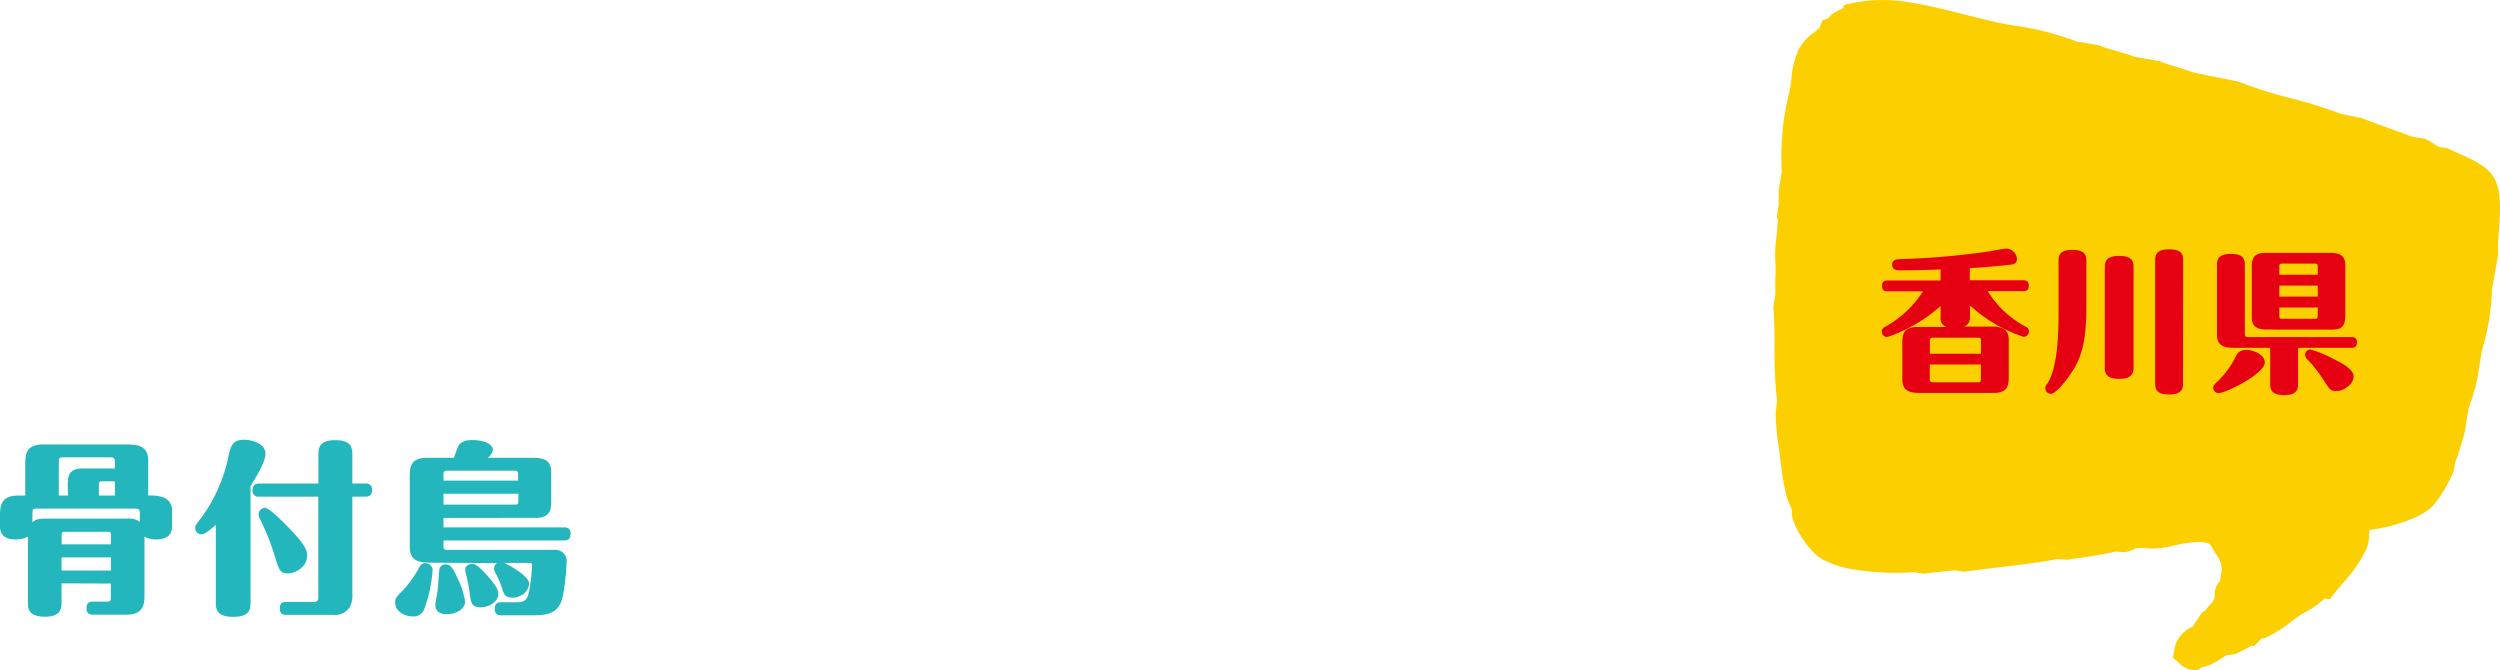
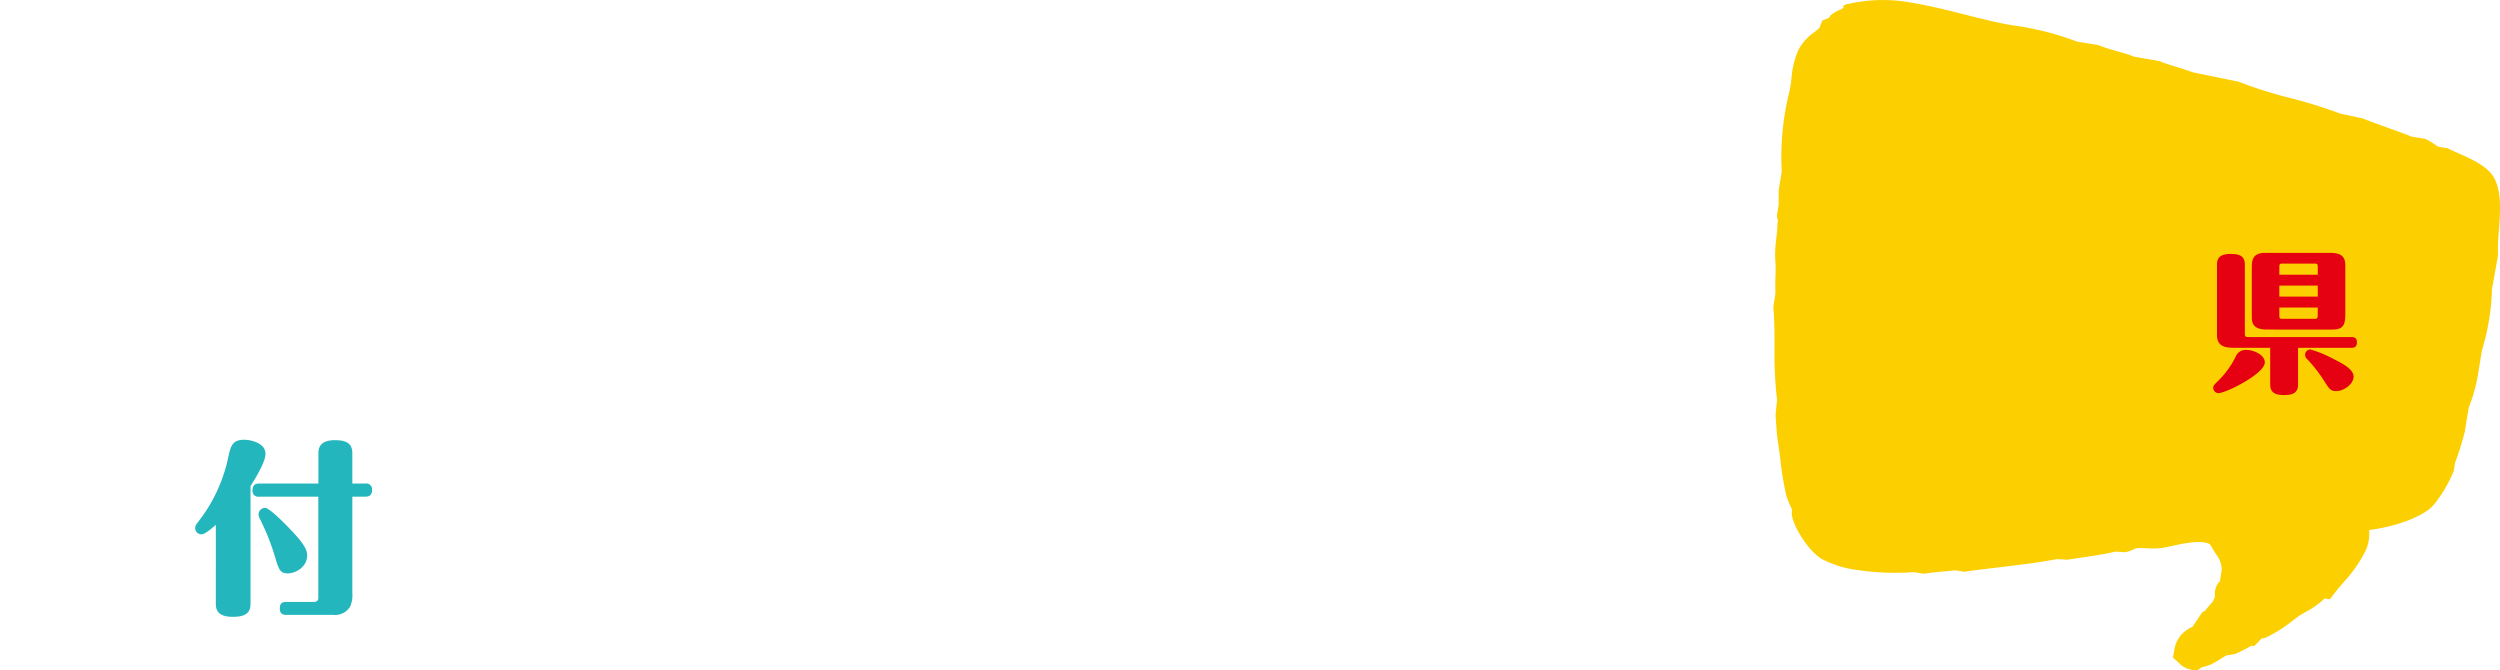
<svg xmlns="http://www.w3.org/2000/svg" width="528.19" height="141.65" viewBox="0 0 528.19 141.65">
  <defs>
    <style>.cls-1{fill:#23b6bc;}.cls-2{fill:#fccf00;}.cls-3{fill:#e50012;}</style>
  </defs>
  <title>sec03-ttlmiddle03--sp</title>
  <g id="レイヤー_2" data-name="レイヤー 2">
    <g id="h3">
-       <path class="cls-1" d="M13,123.25v4.32c0,1.33-.55,2.73-3.51,2.73-2.57,0-3.59-.94-3.59-2.73V113.35a4.91,4.91,0,0,1-2.53.62C1.64,114,0,113.43,0,111.24v-1.87c0-2.34,0-4.67,3.94-4.67h1.4V98.38c0-2.22,0-4.48,3.78-4.48H26.31c2.33,0,5,0,5,3.39v7.41a8.78,8.78,0,0,1,3.35.42,3,3,0,0,1,1.68,3.12v3c0,2.15-1.6,2.73-3.39,2.73a4.78,4.78,0,0,1-2.42-.58v12.16c0,1.83,0,4.32-3.85,4.32h-7c-.62,0-1.4-.12-1.4-1.36,0-.94.35-1.41,1.4-1.41h2.92c.66,0,.82-.07.82-.81v-3Zm-6.16-12.9c.9-.78,1.56-.78,3.66-.78H27.05a3.62,3.62,0,0,1,2.49.7V108.4c0-.7-.16-.94-1-.94H7.79c-.74,0-.93.08-.93.94Zm7.48-7.64c0-1.87,0-3.74,3.16-3.74h6.78V97.56c0-.85-.27-.93-.94-.93h-10c-.74,0-.9.15-.9.93v7.14h1.95ZM23.46,115v-1.83c0-.74-.16-.82-.82-.82H13.83c-.62,0-.81,0-.81.82V115Zm0,5.54v-2.77H13v2.77ZM20.89,104.7h3.39v-3H21.63c-.59,0-.74.08-.74.75Z" />
      <path class="cls-1" d="M45.6,110.89c-.78.67-2.3,2-3,2a1.32,1.32,0,0,1-1.36-1.36c0-.43.15-.67.82-1.52A33.08,33.08,0,0,0,48.14,97c.58-2.73.89-4.09,3.46-4.09,1.29,0,4.49.62,4.49,3,0,1.87-2.62,5.92-3.16,6.78v24.9c0,2.15-1.44,2.73-3.74,2.73-2.65,0-3.59-1-3.59-2.73Zm28.84,14.38a5.92,5.92,0,0,1-.47,2.89,3.71,3.71,0,0,1-3.58,1.75H60.53c-.43,0-1.41,0-1.41-1.32s.67-1.41,1.41-1.41H66c1,0,1.25-.23,1.25-.93V104.93H54.76a1.2,1.2,0,0,1-1.4-1.36c0-1.17.66-1.41,1.4-1.41H67.27V95.77c0-1.75.94-2.77,3.51-2.77,2.26,0,3.66.59,3.66,2.77v6.39h2.77a1.23,1.23,0,0,1,1.4,1.37c0,1.24-.78,1.4-1.4,1.4H74.44Zm-18.51-18c.51,0,1.91,1,4.6,3.74,3.82,3.86,4.36,5.18,4.36,6.35,0,2.34-2.3,3.78-4.13,3.78-1.56,0-1.87-.86-2.57-3.2A49.2,49.2,0,0,0,55,109.8a2.65,2.65,0,0,1-.36-1A1.37,1.37,0,0,1,55.93,107.31Z" />
-       <path class="cls-1" d="M91.4,120.44a29.76,29.76,0,0,1-1.68,8,2.41,2.41,0,0,1-2.57,1.79c-1.44,0-3.66-.93-3.66-2.92,0-.9.15-1.09,1.67-2.61a23.92,23.92,0,0,0,3.51-5A1.31,1.31,0,0,1,90,119,1.51,1.51,0,0,1,91.4,120.44Zm0-1.56c-2.26,0-4.83,0-4.83-3.27V101c0-2.14,0-4.28,3.66-4.28h5.65c.16-.39.74-2,.86-2.3.54-1.17,1.71-1.44,3-1.44,2.69,0,4.4.89,4.4,2.1a2.61,2.61,0,0,1-1.09,1.64h9c2.07,0,4.41,0,4.41,3v5.77c0,2,0,3.93-3.35,3.93H93.7v2h25.45c.85,0,1.4.31,1.4,1.33s-.43,1.44-1.4,1.44H93.7v1.13c0,.78.19.85.89.85H117.2a2.37,2.37,0,0,1,2.53,2.34c0,.86-.39,6.39-1.09,8.42-1,2.92-3.51,3.08-6.51,3.08h-6.19c-.63,0-1.41-.16-1.41-1.36,0-.94.35-1.41,1.41-1.41h3c1.91,0,2.41-.39,2.8-2.1a35.45,35.45,0,0,0,.66-5.65.48.48,0,0,0-.5-.55h-5.34c1.87.9,5.22,2.92,5.22,4.33,0,1.67-1.68,3-3.47,3-1.6,0-1.87-.7-2.3-2.18a16.67,16.67,0,0,0-1.36-3.08,1.74,1.74,0,0,1-.27-.9,1.31,1.31,0,0,1,.66-1.13Zm5.06,2.89a16.94,16.94,0,0,1,1.8,5.29c0,1.49-1.64,2.69-3.9,2.69-1.79,0-2.38-.89-2.38-2,0-.39.43-2.54.47-3,.12-1.1.31-3.82.35-4.29a1.3,1.3,0,0,1,1.48-1.21C95.18,119.31,95.65,120,96.5,121.77Zm13-20.23v-1.29c0-.78-.23-.81-.82-.81H94.59c-.74,0-.89.15-.89.89v1.21ZM93.7,104.31v2.3h15c.59,0,.82,0,.82-.78v-1.52ZM103.29,122c.66.74,2,2.3,2,3.47,0,1.67-2,2.84-3.78,2.84s-2-.93-2.22-2.57a33.65,33.65,0,0,0-.9-4.68,4,4,0,0,1-.11-.7c0-.5.43-1.24,1.56-1.24C100.75,119.12,102.51,121.1,103.29,122Z" />
      <path class="cls-2" d="M465.15,141a2.59,2.59,0,0,1,.45-.12,9.11,9.11,0,0,0,1.58-.53,18.38,18.38,0,0,0,2-1.16c.41-.25.83-.52,1.19-.71l1.73-.28.28-.1c.53-.2,2.14-1,3.29-1.69l.57.1,1-1a3.74,3.74,0,0,0,.54-.62l.68-.08.38-.16a29.69,29.69,0,0,0,5.65-3.6c.44-.33.85-.64,1.23-.91s.78-.48,1.28-.77a19.88,19.88,0,0,0,4.15-2.93l1.08.18,1.05-1.36c.57-.75,1.2-1.47,1.86-2.24a28.46,28.46,0,0,0,4.71-6.79,8.77,8.77,0,0,0,.69-4.25c4.83-.58,11.32-2.6,13.66-5.33a29.18,29.18,0,0,0,4.05-6.74l.16-.35.3-1.83c.57-1.44,1.26-3.63,2.06-6.53l0-.15.81-4.92a34.32,34.32,0,0,0,2-7.27l.79-4.82a48.43,48.43,0,0,0,2.12-12.93L527.76,54v-.31a41.25,41.25,0,0,1,.19-4.89c.3-3.92.61-8-.89-11-1.28-2.6-4.81-4.16-7.93-5.54-.6-.27-1.17-.52-1.64-.75l-.38-.19L515.16,31c-.23-.13-.51-.32-.77-.5a11.46,11.46,0,0,0-1.68-1l-.35-.17-2.82-.46c-1.46-.59-3.11-1.18-4.71-1.75-1.86-.67-3.78-1.36-5.4-2l-.26-.11-4.7-1a101.24,101.24,0,0,0-10.64-3.31,89.38,89.38,0,0,1-10.55-3.32l-.26-.11-9.77-2c-1.12-.43-2.35-.81-3.53-1.17s-2.35-.72-3.29-1.1l-.3-.12L451,12c-1.1-.43-2.38-.8-3.72-1.18s-2.64-.77-3.64-1.17l-.3-.12-4.52-.74a61.55,61.55,0,0,0-13.66-3.45c-3.11-.51-6.42-1.35-9.91-2.23s-7.35-1.87-11-2.47a33,33,0,0,0-12.87,0l-1,.22-.3,0L390,1l-.46.1-.07.47-.32.33-.26.11a6.63,6.63,0,0,0-1.64.87l-.62.46-.19.43L385,4.35l-.58,1.53c-.29.27-.64.55-1,.86A10.78,10.78,0,0,0,380,10.46a18.48,18.48,0,0,0-1.51,6.14,21.71,21.71,0,0,1-.53,3.15,56.71,56.71,0,0,0-1.52,16.52l-.65,3.94,0,.32c0,.37,0,.88,0,1.38s0,.93,0,1.32l-.37,2.29.06.45a4.37,4.37,0,0,0,.17.67,4,4,0,0,0-.13.89c0,.86-.11,1.78-.22,2.76a24.71,24.71,0,0,0-.2,5.13c.07.87.05,2.11,0,3.31s0,2.28,0,3.34l-.42,2.59,0,.36c.22,2.64.23,5.54.24,8.34a83.72,83.72,0,0,0,.53,11.16l-.31,3.09,0,.28c.05.52.08,1.06.12,1.61.09,1.31.18,2.67.41,4.11.18,1.11.33,2.31.49,3.59a64.34,64.34,0,0,0,1.22,7.41,13.3,13.3,0,0,0,.82,2.13c.13.27.27.58.37.82l0,1.29.08.35c.64,2.75,3.65,7.39,6.26,8.9a21.66,21.66,0,0,0,7.23,2.29,55.3,55.3,0,0,0,12.25.49l2.05.33.43-.06c1.48-.21,3.59-.4,5.28-.56l1-.09,1.83.3.44-.06c2.17-.31,4.44-.58,6.84-.87,4.18-.5,8.49-1,12.33-1.75l2,.12.33,0c.94-.16,1.95-.31,3-.46,2.37-.35,4.83-.71,7-1.24l1.85.12.31,0a6.82,6.82,0,0,0,1.93-.7,1.34,1.34,0,0,1,.24-.12,11.13,11.13,0,0,1,2.28,0,17.45,17.45,0,0,0,3.39-.09c.59-.1,1.24-.24,2-.41,2-.44,4.84-1.06,6.83-.73a3.48,3.48,0,0,1,1.1.34,7.75,7.75,0,0,1,.74,1.15c.25.41.5.84.8,1.25a5.39,5.39,0,0,1,1,3.08l-.31,1.91s0,.36,0,.4a3.21,3.21,0,0,0-.6.73,3.81,3.81,0,0,0-.49,2.56,8.2,8.2,0,0,1-.52,1.11,5.61,5.61,0,0,1-.49.58,11.13,11.13,0,0,0-1.1,1.34l-.6.29-2,3c-.13.09-.29.18-.48.29a6.17,6.17,0,0,0-3.42,4.68l-.29,1.61,1.22,1.08a1.13,1.13,0,0,1,.11.11,4.5,4.5,0,0,0,2.32,1.32l1.26.35Z" />
-       <path class="cls-3" d="M410,56.92c-2.88.12-5.7.19-8.58.19-.55,0-1.65,0-1.65-1.17s1.1-1.16,1.65-1.19a165.09,165.09,0,0,0,18.77-1.62c.58-.1,3.13-.61,3.68-.61a2.36,2.36,0,0,1,2.27,2.23c0,1-.91,1.1-1.26,1.16-.17,0-3,.39-8.71.75v2.55h11.29c.68,0,1.17.26,1.17,1.13s-.36,1.17-1.17,1.17h-7.5a20.77,20.77,0,0,0,8,7.5,1.1,1.1,0,0,1,.71,1,1.15,1.15,0,0,1-1.13,1.16,31.58,31.58,0,0,1-11.33-6.63V67a1.92,1.92,0,0,1-1.26,2h5.28c1.94,0,4.17,0,4.17,2.81V79.3c0,1.84,0,3.72-3.17,3.72H406.09c-1.94,0-4.17,0-4.17-2.81V72.8c0-1.85,0-3.72,3.17-3.72h6.15A1.91,1.91,0,0,1,410,67V64.65a32.43,32.43,0,0,1-11.26,6.56,1.18,1.18,0,0,1-1.17-1.16,1.13,1.13,0,0,1,.72-1,22.25,22.25,0,0,0,8-7.5h-7.5c-.52,0-1.16-.1-1.16-1.13,0-.78.32-1.17,1.16-1.17H410Zm-2.27,17.82h10.81V72.12c0-.65-.13-.78-.75-.78h-9.28c-.55,0-.78.07-.78.78ZM418.52,77H407.71v3c0,.65.16.78.78.78h9.28c.55,0,.75-.07.75-.78Z" />
-       <path class="cls-3" d="M434.92,55c0-1.58.94-2.2,2.88-2.2,1.75,0,3,.39,3,2.2v9.74c0,8.12-1.23,11.23-3.47,14.46-1,1.52-3.1,4-4,4A1.15,1.15,0,0,1,432.14,82c0-.36.06-.46.45-1,2.33-3.62,2.33-11.64,2.33-15.56Zm15.85,22.75c0,1.48-.81,2.29-3,2.29-1.81,0-3.07-.45-3.07-2.29V56.33c0-1.48.81-2.26,3-2.26,1.81,0,3.07.42,3.07,2.26Zm10.45,3.39c0,1.43-.78,2.2-2.88,2.2-1.81,0-3-.42-3-2.2V54.88c0-1.59,1-2.2,2.91-2.2,1.75,0,3,.39,3,2.2Z" />
      <path class="cls-3" d="M467.6,81.92c0-.42.19-.61.84-1.26a18.81,18.81,0,0,0,3.91-5.31,2.24,2.24,0,0,1,2.27-1.42c1.48,0,3.88,1,3.88,2.65,0,2.36-8.19,6.47-9.77,6.47A1.12,1.12,0,0,1,467.6,81.92Zm17.92-.65c0,1.43-.75,2.2-2.88,2.2-1.78,0-3-.42-3-2.2V73.48h-7.24c-1.85,0-4,0-4-2.72V55.85c0-1.59,1-2.2,2.88-2.2,1.71,0,3,.35,3,2.2V70.47c0,.65.17.74.75.74h21.77c.71,0,1.16.26,1.16,1.1s-.35,1.17-1.16,1.17H485.52Zm-5.95-11.64c-1.82,0-3.82,0-3.82-2.59V56.85c0-1.71,0-3.43,2.88-3.43H491.7c1.78,0,3.81,0,3.81,2.59V66.2c0,2.65-.51,3.43-2.91,3.43Zm2-11.58h8.12V56.4c0-.62-.13-.71-.68-.71h-6.76c-.52,0-.68.06-.68.71Zm0,4.62h8.12V60.34h-8.12Zm8.12,2.3h-8.12v1.68c0,.62.13.71.68.71H489c.49,0,.68-.06.68-.71Zm-1.58,8.86a23.62,23.62,0,0,1,4.75,1.94c1.72.85,4.4,2.17,4.4,3.79s-2.1,3.07-3.65,3.07c-1.23,0-1.46-.42-2.66-2.29a30.47,30.47,0,0,0-3.43-4.4,1.28,1.28,0,0,1-.51-1A1.14,1.14,0,0,1,488.11,73.83Z" />
    </g>
  </g>
</svg>